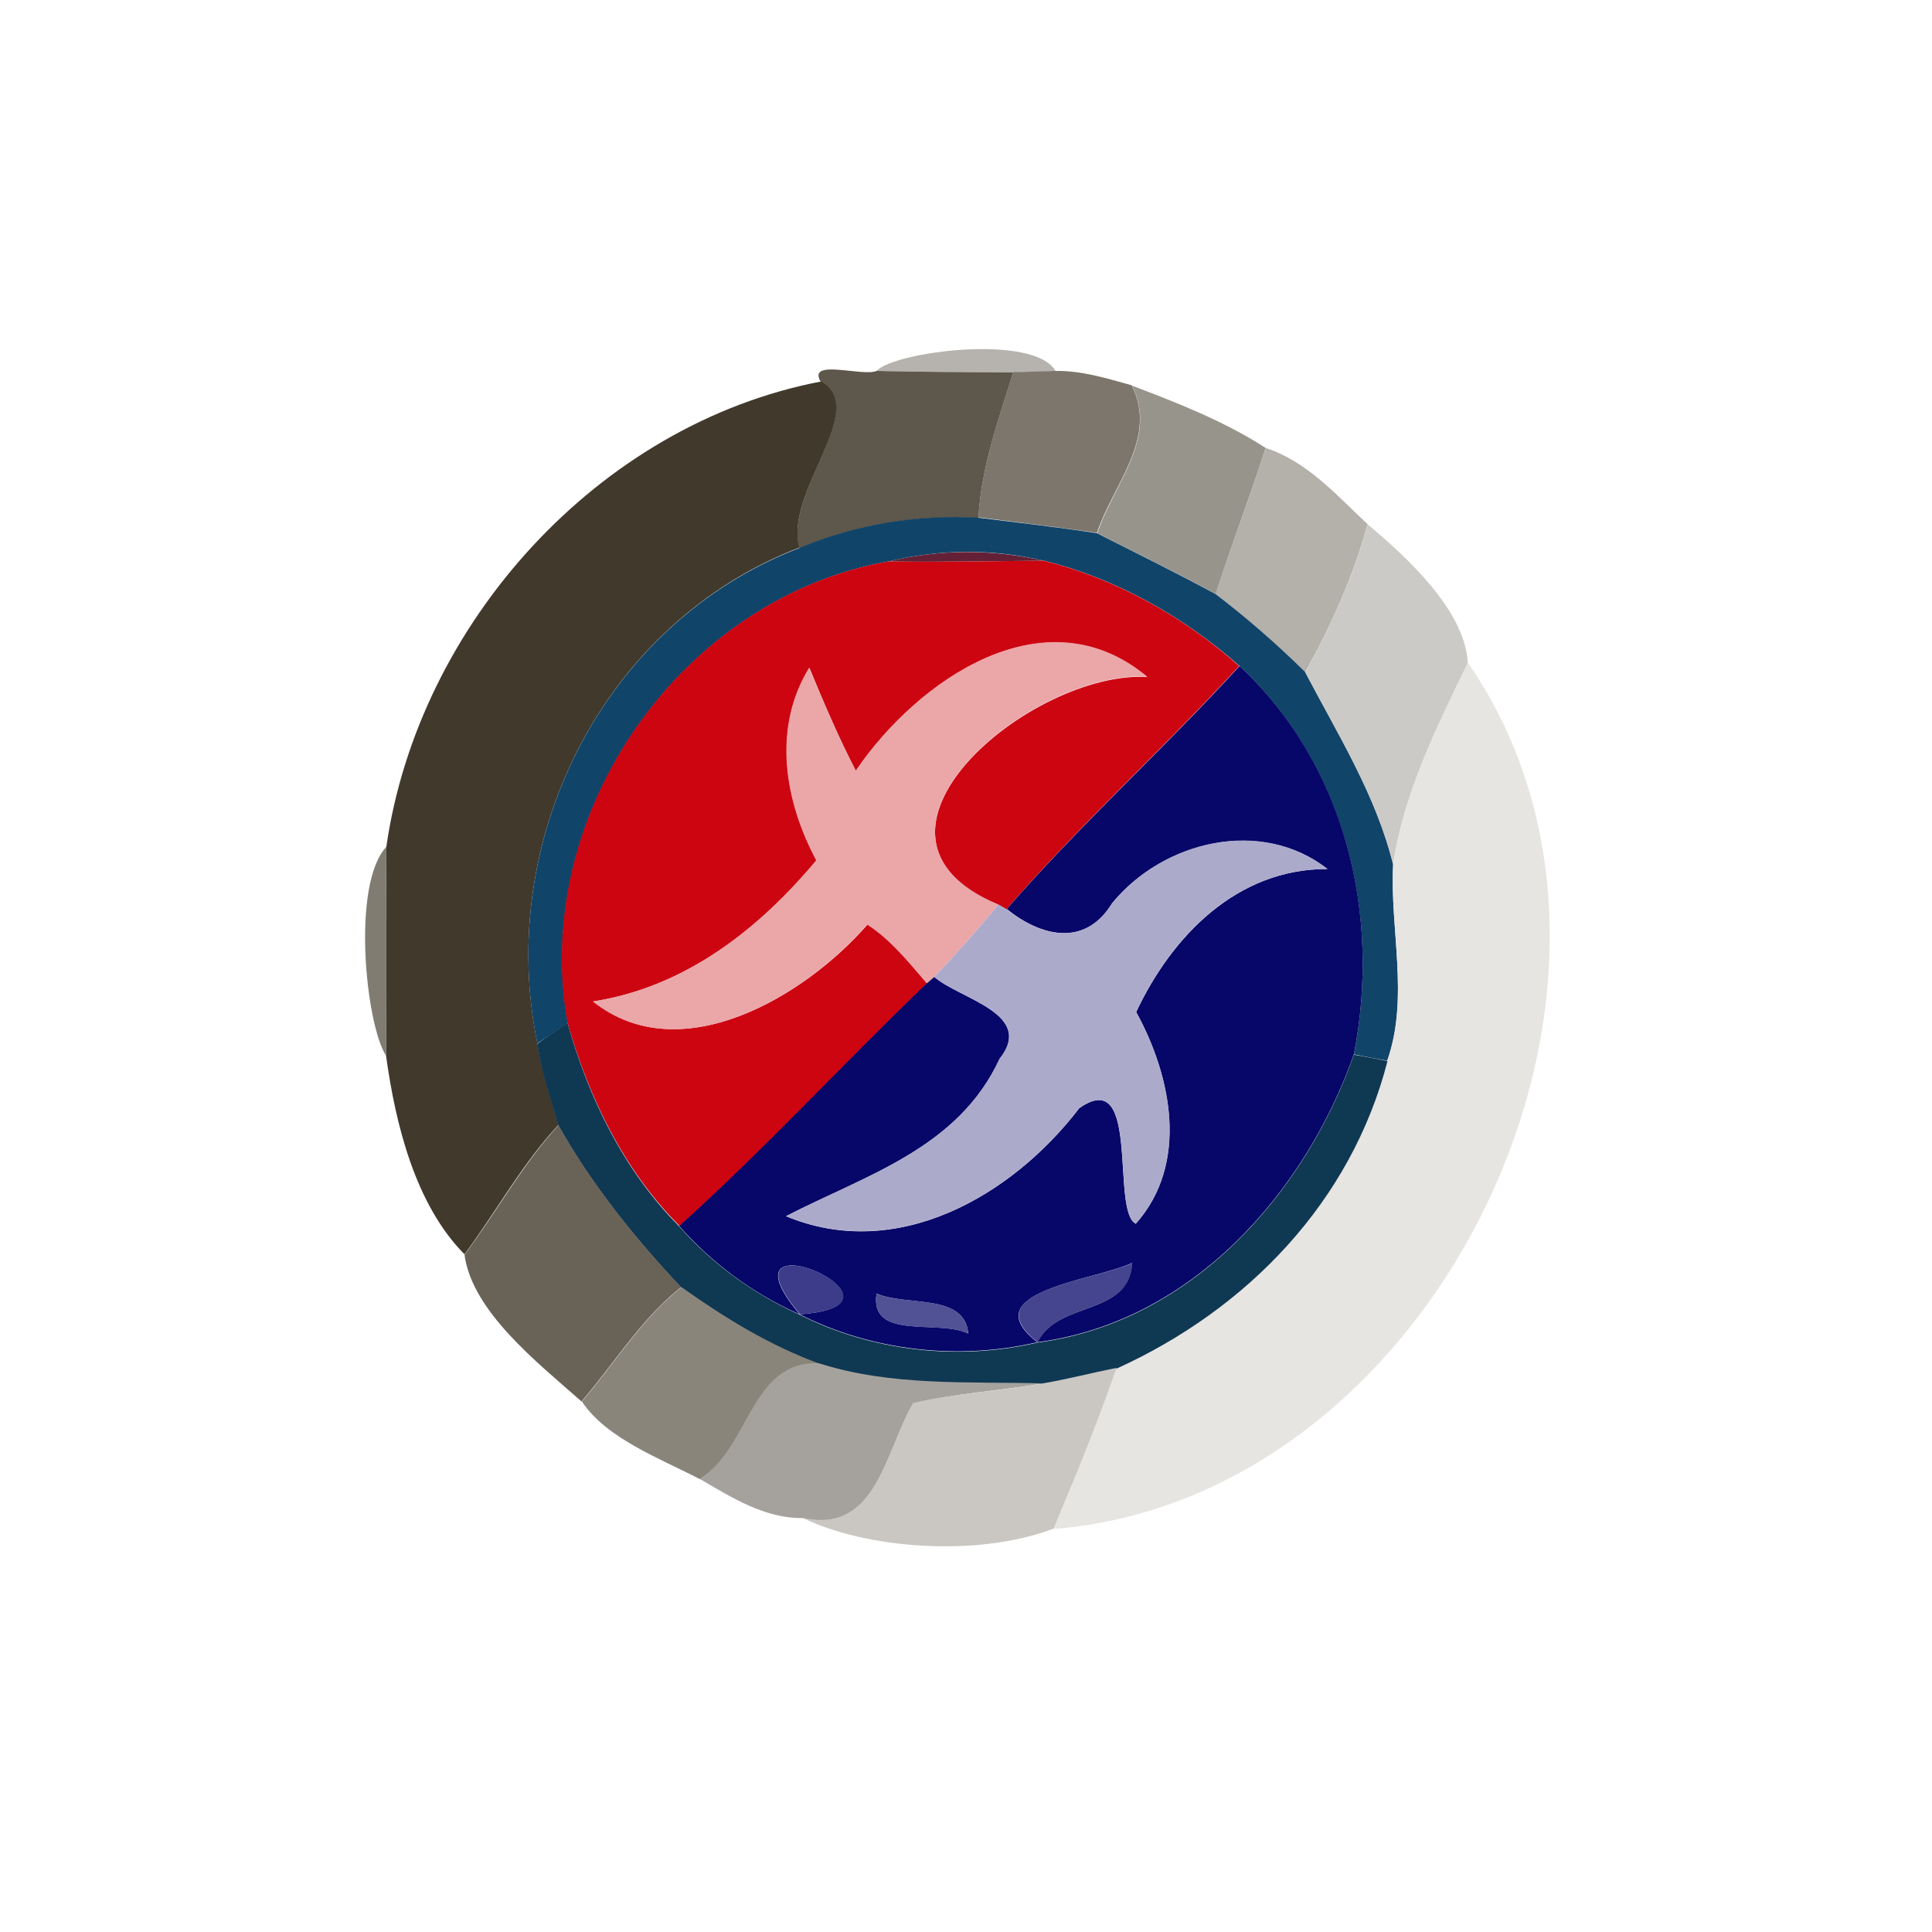
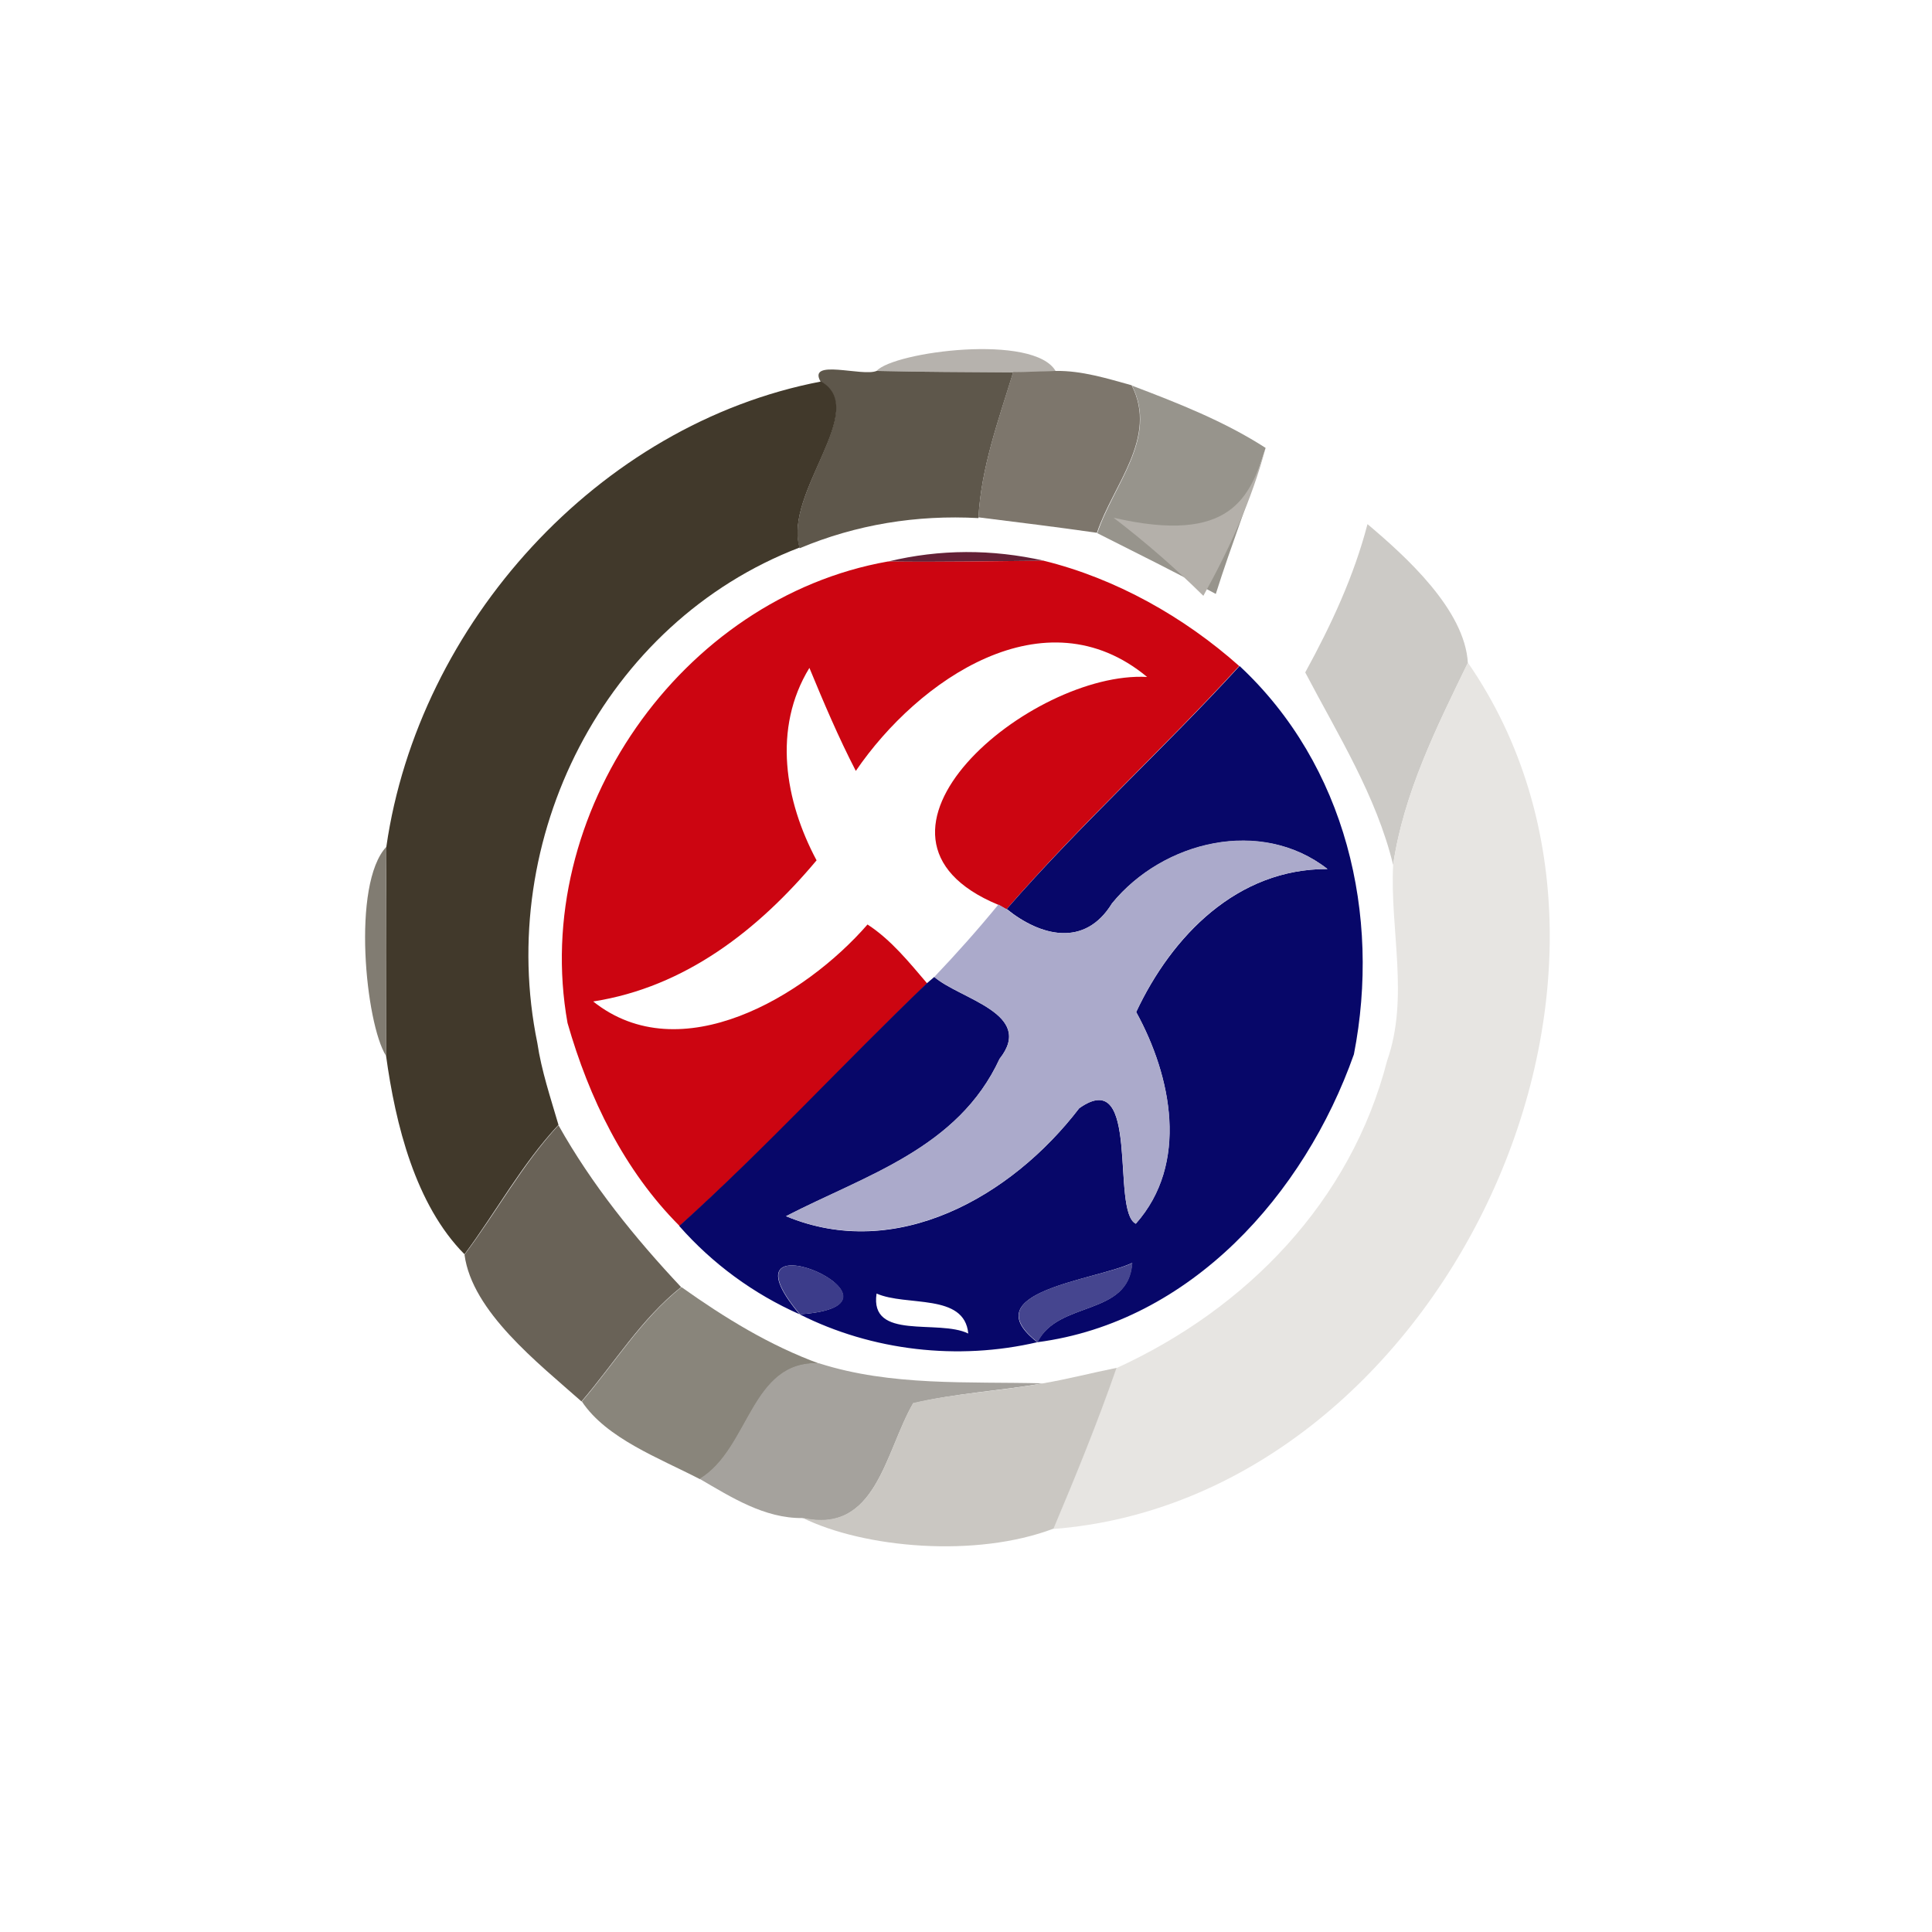
<svg xmlns="http://www.w3.org/2000/svg" version="1.1" id="Layer_1" x="0px" y="0px" viewBox="0 0 512 512" style="enable-background:new 0 0 512 512;" xml:space="preserve">
  <style type="text/css">
	.Drop_x0020_Shadow{fill:none;}
	.Round_x0020_Corners_x0020_2_x0020_pt{fill:#FFFFFF;stroke:#201600;stroke-miterlimit:10;}
	.Live_x0020_Reflect_x0020_X{fill:none;}
	.Bevel_x0020_Soft{fill:url(#SVGID_1_);}
	.Dusk{fill:#FFFFFF;}
	.Foliage_GS{fill:#FBDB44;}
	.Pompadour_GS{fill-rule:evenodd;clip-rule:evenodd;fill:#73ACE1;}
	.st0{fill:#FFFFFF;}
	.st1{fill:#B6B2AD;}
	.st2{fill:#5E574B;}
	.st3{fill:#7D766C;}
	.st4{fill:#41392B;}
	.st5{fill:#97948C;}
	.st6{fill:#B4B0AA;}
	.st7{fill:#114469;}
	.st8{fill:#CCCAC6;}
	.st9{fill:#642036;}
	.st10{fill:#CC0511;}
	.st11{fill:#EBA6A8;}
	.st12{fill:#070769;}
	.st13{fill:#E7E5E2;}
	.st14{fill:#ABAACB;}
	.st15{fill:#817C72;}
	.st16{fill:#0F3853;}
	.st17{fill:#696257;}
	.st18{fill:#3C3C8A;}
	.st19{fill:#45458F;}
	.st20{fill:#89857B;}
	.st21{fill:#515196;}
	.st22{fill:#A5A29D;}
	.st23{fill:#CAC7C2;}
</style>
  <linearGradient id="SVGID_1_" gradientUnits="userSpaceOnUse" x1="0" y1="0" x2="0.707" y2="0.707">
    <stop offset="0" style="stop-color:#DCDDE3" />
    <stop offset="0.178" style="stop-color:#D8D9DF" />
    <stop offset="0.361" style="stop-color:#CCCDD3" />
    <stop offset="0.546" style="stop-color:#B7B9BE" />
    <stop offset="0.732" style="stop-color:#9A9DA1" />
    <stop offset="0.918" style="stop-color:#76797D" />
    <stop offset="1" style="stop-color:#63676A" />
  </linearGradient>
  <rect class="st0" width="512" height="512" />
  <g id="_x23_b6b2adff">
    <path class="st1" d="M232.3,98.3c4.6-5.1,41.8-10,47.5,0.1c-2.8,0.1-8.5,0.2-11.3,0.3C256.4,98.6,244.4,98.6,232.3,98.3z" />
  </g>
  <g id="_x23_5e574bff">
    <path class="st2" d="M217.5,101.2c-3.7-6.3,11.1-1.3,14.8-2.9c12.1,0.3,24.1,0.3,36.2,0.4c-3.9,12.7-8.5,25.2-9.2,38.6   c-16.4-0.9-32.4,1.7-47.4,8C207.5,130.6,230.5,108.7,217.5,101.2z" />
  </g>
  <g id="_x23_7d766cff">
    <path class="st3" d="M268.5,98.6c2.8,0,8.5-0.2,11.3-0.3c6.9-0.1,13.6,2,20.1,3.8c7.1,13.9-5,26.4-9.2,39.1   c-10.4-1.5-21-2.8-31.4-4.1C260,123.9,264.6,111.3,268.5,98.6z" />
  </g>
  <g id="_x23_41392bff">
    <path class="st4" d="M102.4,224.3c8.5-58.9,56.1-111.9,115.2-123.2c13,7.5-10,29.4-5.7,44c-51.9,19.9-80.6,77.3-69.5,131.3   c1.1,7.4,3.5,14.5,5.6,21.7c-9.7,10.4-16.5,23-24.9,34.3c-13-13.1-18.3-34.4-20.8-52.7C102.3,261.2,102.2,242.8,102.4,224.3z" />
  </g>
  <g id="_x23_97948cff">
    <path class="st5" d="M300,102.2c12.1,4.6,24.4,9.4,35.4,16.5c-4.1,13-9.1,25.7-13.2,38.7c-10.4-5.6-20.9-10.8-31.4-16.1   C295,128.5,307,116.1,300,102.2z" />
  </g>
  <g id="_x23_b4b0aaff">
-     <path class="st6" d="M335.4,118.7c11,3.6,18.8,12.5,27,20.2c-3.7,13.8-9.6,26.8-16.5,39.2c-7.5-7.4-15.4-14.3-23.8-20.7   C326.3,144.4,331.3,131.7,335.4,118.7z" />
+     <path class="st6" d="M335.4,118.7c-3.7,13.8-9.6,26.8-16.5,39.2c-7.5-7.4-15.4-14.3-23.8-20.7   C326.3,144.4,331.3,131.7,335.4,118.7z" />
  </g>
  <g id="_x23_114469ff">
-     <path class="st7" d="M211.9,145.2c15-6.3,31.1-8.9,47.4-8c10.5,1.3,21,2.5,31.4,4.1c10.5,5.3,21,10.5,31.4,16.1   c8.4,6.4,16.3,13.3,23.8,20.7c8.7,16.6,18.8,32.7,23.3,51c-0.9,17.1,4.3,35.3-1.5,52c-2.2-0.4-6.7-1.2-8.9-1.7   c7.2-36.9-2.2-76.6-30.3-102.9c-14.7-13-32.7-23.2-51.8-27.9c-13.8-3.2-27.6-3.1-41.3,0.2c-54.8,9.7-94.8,66.9-84.9,122.3   c-2,1.3-6.1,4.1-8.1,5.4C131.3,222.5,159.9,165.1,211.9,145.2z" />
-   </g>
+     </g>
  <g id="_x23_cccac6ff">
    <path class="st8" d="M362.4,138.9c10.2,8.6,25.8,22.7,26.6,36.8c-8.3,17.1-17,34.5-19.8,53.5c-4.5-18.4-14.6-34.4-23.3-51   C352.8,165.6,358.8,152.7,362.4,138.9z" />
  </g>
  <g id="_x23_642036ff">
    <path class="st9" d="M235.4,148.8c13.7-3.3,27.5-3.3,41.3-0.2C262.9,148.7,249.1,149,235.4,148.8z" />
  </g>
  <g id="_x23_cc0511ff">
    <path class="st10" d="M150.4,271.1c-9.9-55.4,30.1-112.6,84.9-122.3c13.8,0.2,27.5-0.1,41.3-0.2c19.1,4.7,37.2,14.9,51.8,27.9   c-20.1,22-42.2,42-61.7,64.5l-2.1-1.2c-43.9-18.2,8.6-62.1,39.4-60.4c-27.1-22.5-60.7,0.7-77.2,24.9c-4.6-8.9-8.5-18.1-12.3-27.3   c-9.8,16-6.5,35.3,1.9,51c-15.4,18.4-34.8,33.6-59.2,37.4c23.1,18.4,56.1-1.3,72.7-20.4c6.3,4.1,11,10,15.8,15.6   c-22,21.3-42.8,43.9-65.6,64.3C165.4,310.2,156.1,291,150.4,271.1z" />
  </g>
  <g id="_x23_eba6a8ff">
-     <path class="st11" d="M226.8,204.2c16.5-24.2,50.2-47.4,77.2-24.9c-30.8-1.7-83.3,42.2-39.4,60.4c-5.4,6.6-11.1,13-17,19.2l-2,1.7   c-4.8-5.6-9.5-11.5-15.8-15.6c-16.6,19.1-49.5,38.8-72.7,20.4c24.4-3.8,43.8-19,59.2-37.4c-8.4-15.7-11.7-35-1.9-51   C218.3,186.1,222.2,195.4,226.8,204.2z" />
-   </g>
+     </g>
  <g id="_x23_070769ff">
    <path class="st12" d="M328.5,176.5c28.2,26.3,37.5,66,30.3,102.9c-13.1,37.1-43.3,71-83.9,76.3c5.6-11.2,24.2-6.7,25.1-21   c-9.7,4.6-42.4,7.6-25.1,21c-21,4.9-43.8,2.3-63-7.4c35.1-2.4-23.4-27.9,0,0c-12.2-5.4-23.1-13.4-31.9-23.4   c22.8-20.5,43.5-43.1,65.6-64.3l2-1.7c6.8,5.9,26.8,9.7,17.3,21.7c-11,23.8-35.6,30.9-56.6,41.7c29.2,12.2,59.7-5.1,77.7-28.6   c16.4-11.7,8.3,27.3,15,30.6c14.1-15.9,9.5-39,0.1-56.1c9.5-20.2,26.8-38,50.7-37.9c-17.6-13.7-43.6-7.4-57.1,9.1   c-7.2,11.8-19,8.7-27.9,1.5C286.3,218.5,308.4,198.5,328.5,176.5 M232.3,342.8c-1.9,12.6,16.4,6.7,24.3,10.6   C255.6,342.6,240.2,346.3,232.3,342.8z" />
  </g>
  <g id="_x23_e7e5e2ff">
    <path class="st13" d="M369.2,229.1c2.8-19,11.5-36.4,19.8-53.5c58.1,84-7.9,221.7-109.9,229.6c5.9-14.1,11.7-28.2,16.7-42.6   c34.6-15.8,62.2-44.2,71.8-81.5C373.5,264.4,368.3,246.2,369.2,229.1z" />
  </g>
  <g id="_x23_abaacbff">
    <path class="st14" d="M294.7,239.4c13.5-16.6,39.5-22.9,57.1-9.1c-24-0.1-41.3,17.7-50.7,37.9c9.4,17.1,14.1,40.2-0.1,56.1   c-6.7-3.2,1.5-42.2-15-30.6c-17.9,23.4-48.4,40.7-77.7,28.6c21-10.9,45.6-17.9,56.6-41.7c9.5-12-10.5-15.8-17.3-21.7   c5.9-6.2,11.6-12.6,17-19.2l2.1,1.2C275.7,248.1,287.4,251.2,294.7,239.4z" />
  </g>
  <g id="_x23_817c72ff">
    <path class="st15" d="M102.3,279.8c-5.4-8.5-9.2-45.5,0.1-55.4C102.2,242.8,102.3,261.2,102.3,279.8z" />
  </g>
  <g id="_x23_0f3853ff">
-     <path class="st16" d="M150.4,271.1c5.6,19.9,14.9,39.1,29.6,53.9c8.8,10,19.7,17.9,31.9,23.4c19.2,9.7,42,12.3,63,7.4   c40.6-5.3,70.8-39.2,83.9-76.3c2.2,0.4,6.7,1.2,8.9,1.7c-9.6,37.3-37.2,65.8-71.8,81.5c-6.5,1.3-13,2.9-19.5,4.1   c-19.8-0.4-40.1,0.8-59.3-5.3c-13.2-4.8-25.2-12.2-36.6-20.3c-12.3-13.1-23.7-27.2-32.5-42.9c-2.1-7.2-4.6-14.3-5.6-21.7   C144.4,275.1,148.4,272.4,150.4,271.1z" />
-   </g>
+     </g>
  <g id="_x23_696257ff">
    <path class="st17" d="M123.1,332.5c8.5-11.3,15.3-23.9,24.9-34.3c8.8,15.7,20.2,29.8,32.5,42.9c-10.6,8.4-17.7,20.2-26.4,30.3   C142.6,361.2,125.1,347.6,123.1,332.5z" />
  </g>
  <g id="_x23_3c3c8aff">
    <path class="st18" d="M212,348.3C247.1,345.9,188.5,320.4,212,348.3z" />
  </g>
  <g id="_x23_45458fff">
    <path class="st19" d="M275,355.7c-17.4-13.5,15.3-16.4,25.1-21C299.2,349,280.5,344.5,275,355.7z" />
  </g>
  <g id="_x23_89857bff">
    <path class="st20" d="M154.2,371.4c8.7-10.1,15.8-21.9,26.4-30.3c11.4,8.1,23.4,15.5,36.6,20.3c-18.2-0.9-18.4,22.6-31.7,30.6   C174.7,386.4,160.7,381.2,154.2,371.4z" />
  </g>
  <g id="_x23_515196ff">
-     <path class="st21" d="M232.3,342.8c7.8,3.5,23.2-0.3,24.3,10.6C248.7,349.6,230.4,355.4,232.3,342.8z" />
-   </g>
+     </g>
  <g id="_x23_a5a29dff">
    <path class="st22" d="M185.4,391.9c13.3-8,13.5-31.5,31.7-30.6c19.1,6.1,39.4,4.8,59.3,5.3c-11.4,2-23.1,2.6-34.4,5.3   c-7.5,13-9.8,34.9-29.4,30.4C202.6,402.4,193.8,396.8,185.4,391.9z" />
  </g>
  <g id="_x23_cac7c2ff">
    <path class="st23" d="M276.4,366.6c6.5-1.1,13-2.8,19.5-4.1c-5,14.4-10.8,28.6-16.7,42.6c-20.5,7.8-50.2,5.2-66.6-2.9   c19.7,4.5,21.9-17.4,29.4-30.4C253.3,369.2,264.9,368.7,276.4,366.6z" />
  </g>
</svg>